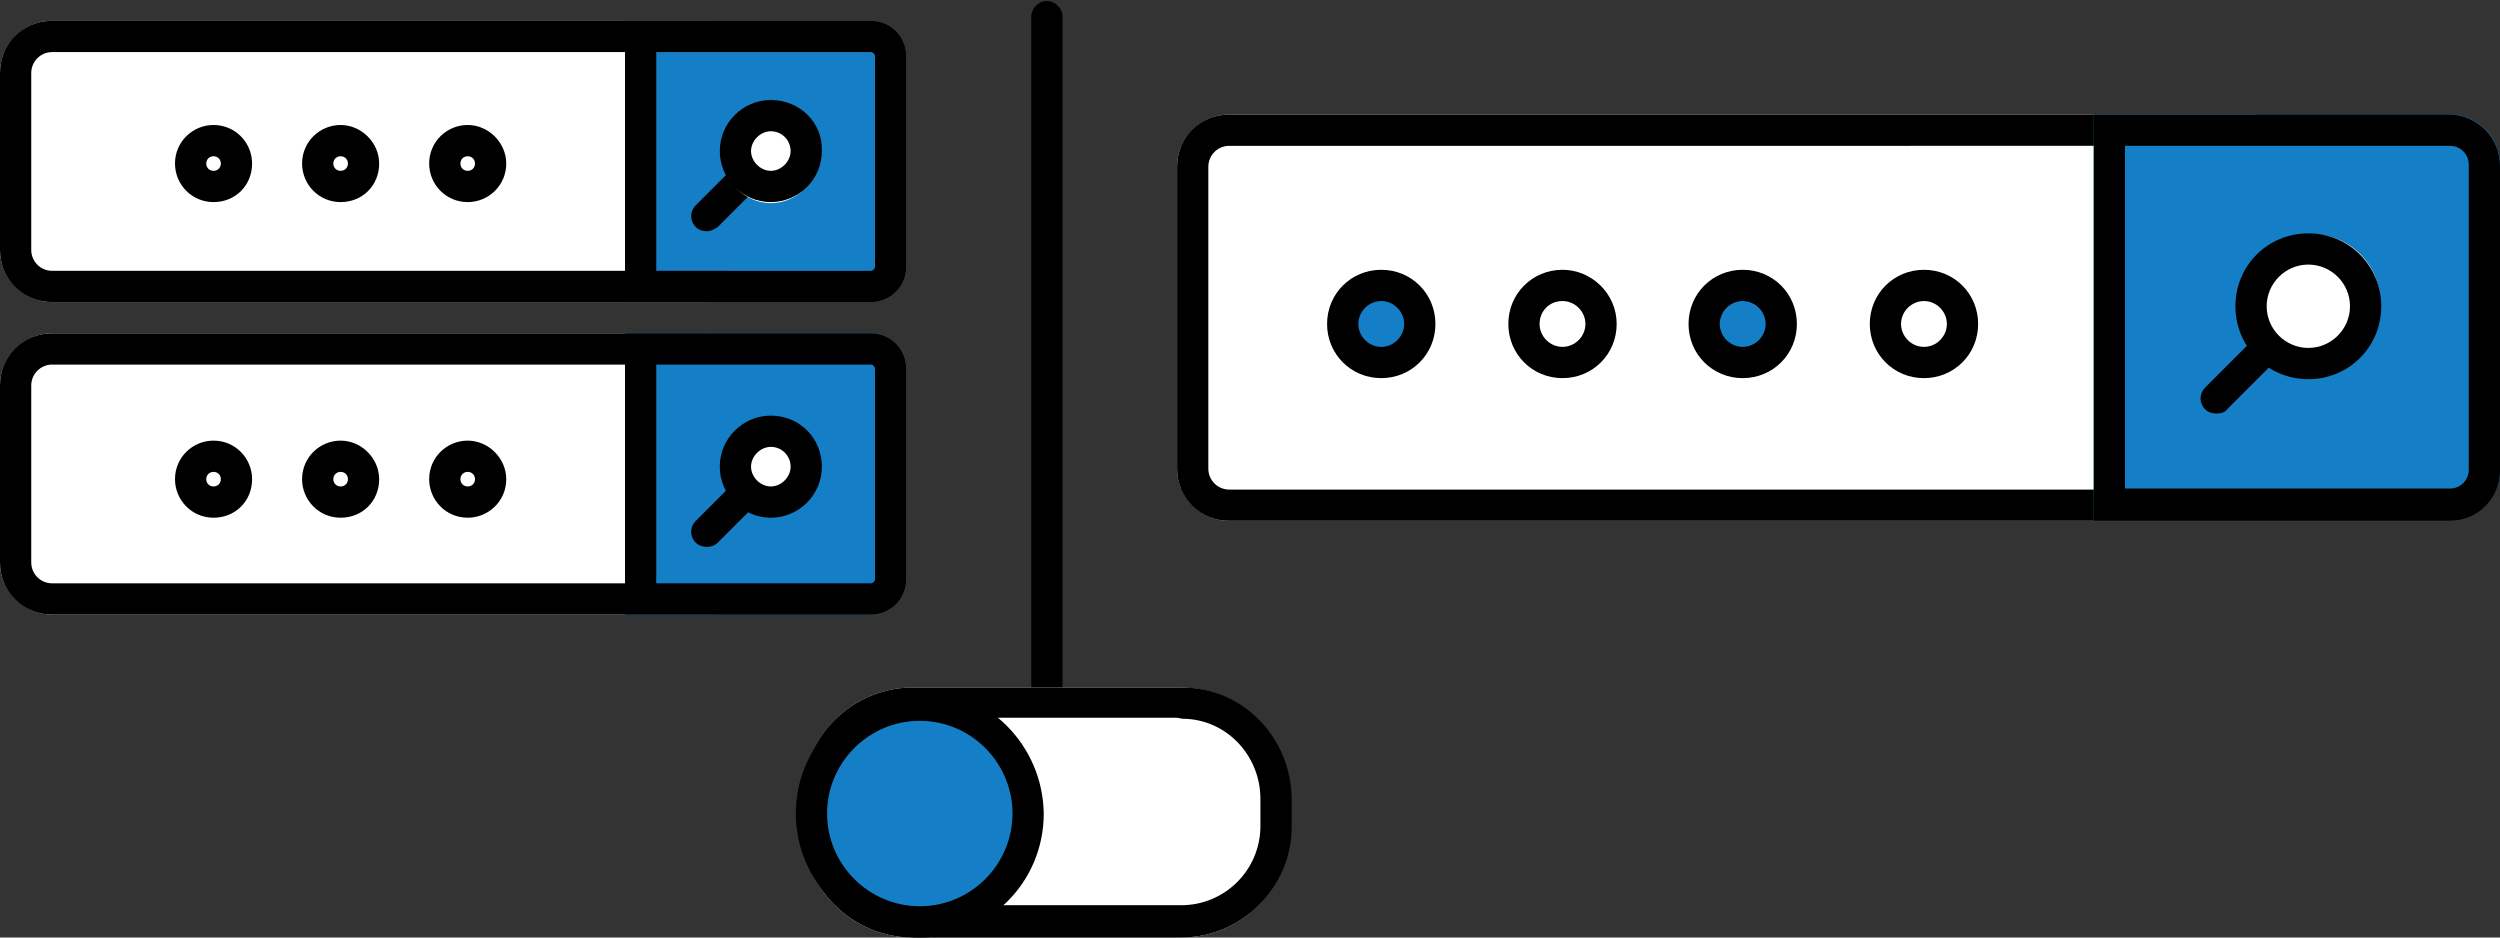
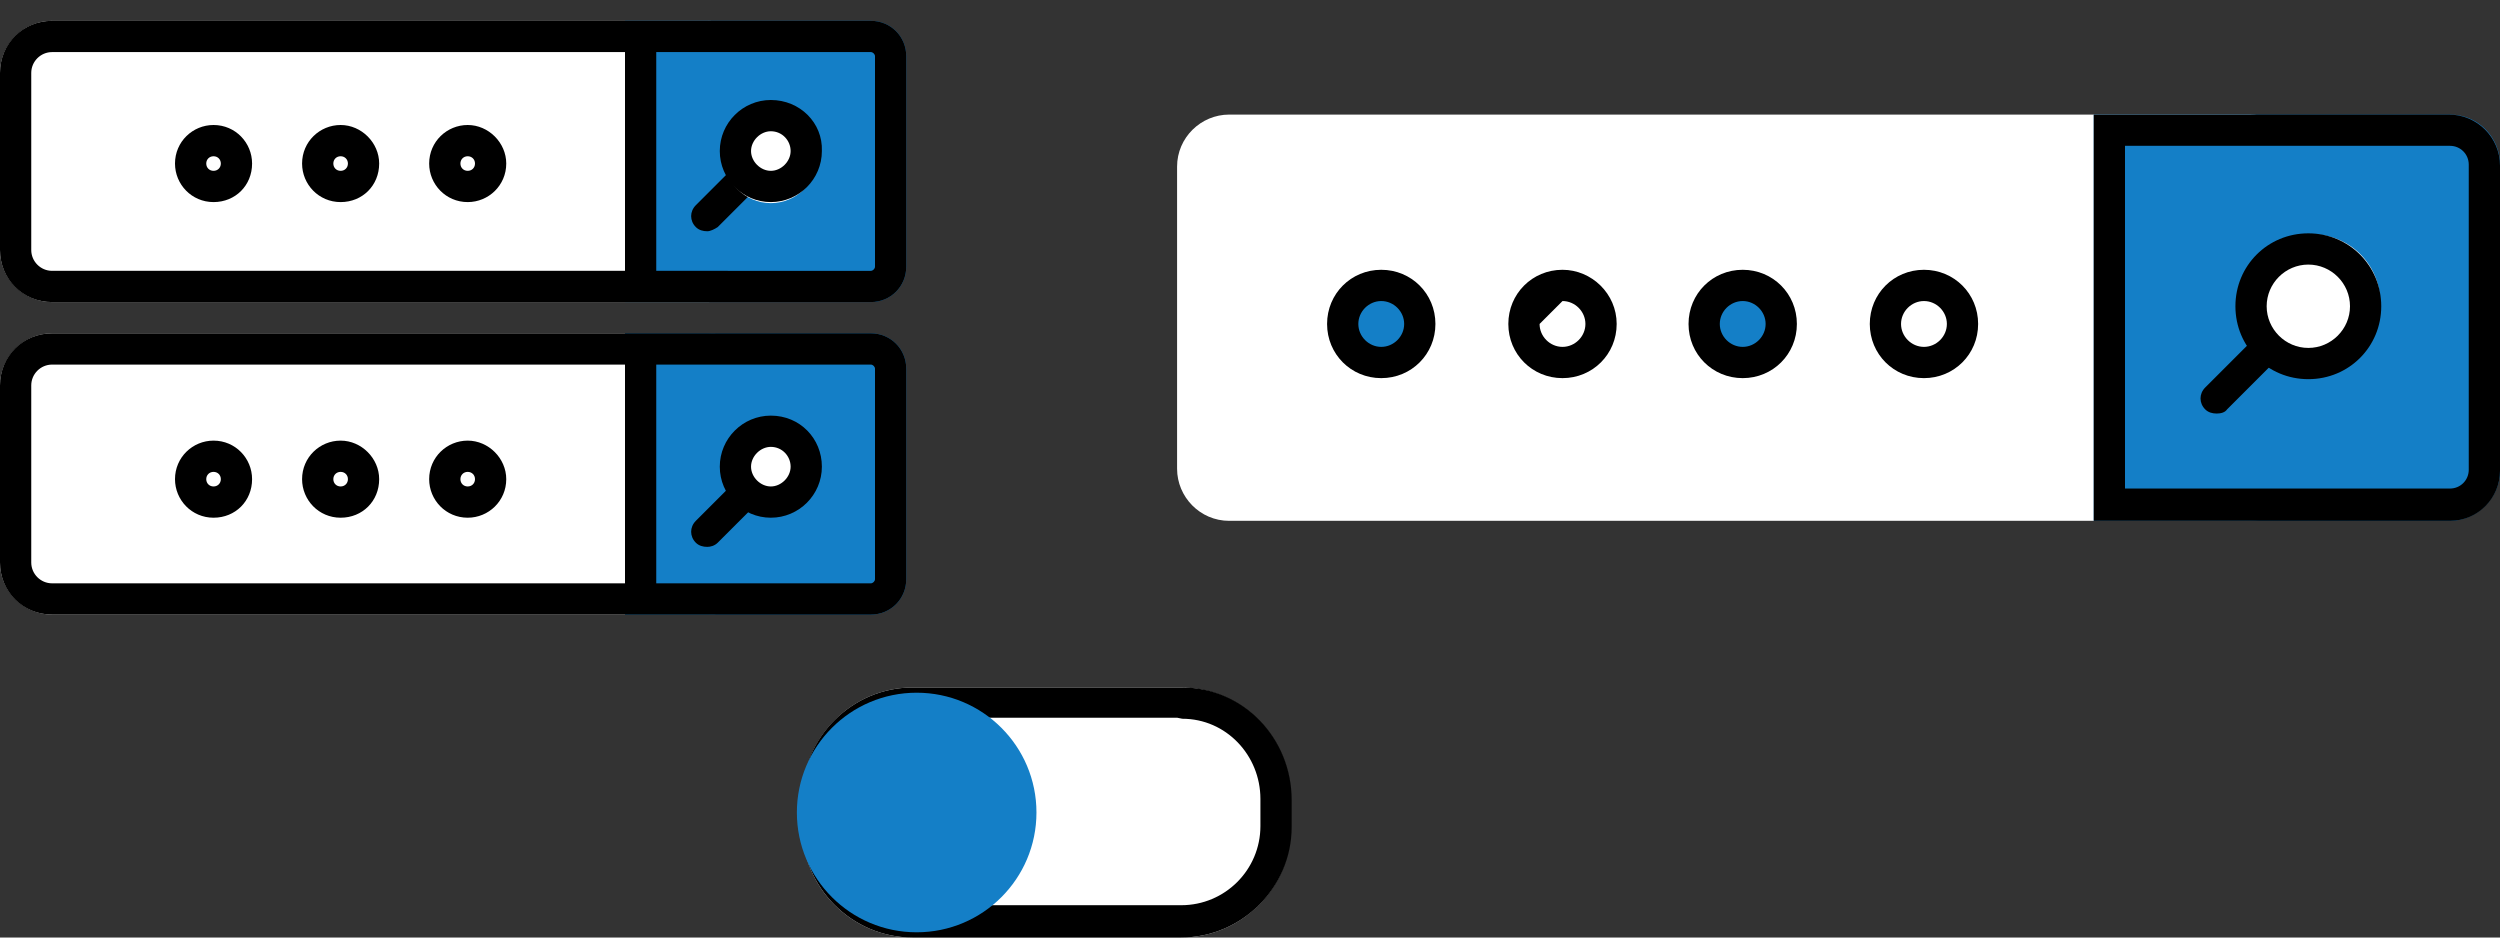
<svg xmlns="http://www.w3.org/2000/svg" version="1.1" width="240" height="90">
  <rect width="100%" height="100%" fill="#333333" stroke="none" />
  <style>

        .st0{fill:#147FC7;}
        .st1{fill:#FFFFFF;}
        .st2{fill:#36ADE0;}
        .st3{clip-path:url(#SVGID_2_);}
        .st4{fill:#147FC7;stroke:#000000;stroke-width:3;stroke-linecap:round;stroke-linejoin:round;stroke-miterlimit:10;}

        .anim01 {
        animation: anim01 4s infinite;
        }
        @keyframes anim01 {
        0% {
        transform: translateX(0);
        }
        5% {
        transform: translateX(10.4%);
        }
        50% {
        transform: translateX(10.4%);
        }
        55% {
        transform: translateX(0);
        }
        100% {
        transform: translateX(0);
        }
        }

        .anim02 {
        animation: anim02 4s infinite;
        }
        @keyframes anim02 {
        0% {
        opacity: .5;
        }
        5% {
        opacity: 1;
        }
        50% {
        opacity: 1;
        }
        55% {
        opacity: .5;
        }
        100% {
        opacity: .5;
        }
        }

        .anim03 {
        animation: anim03 4s infinite;
        }
        @keyframes anim03 {
        0% {
        opacity: 1;
        }
        5% {
        opacity: .5;
        }
        50% {
        opacity: .5;
        }
        55% {
        opacity: 1;
        }
        100% {
        opacity: 1;
        }
        }

    </style>
  <g>
    <g>
-       <path d="M100.5,69.7c-0.8,0-1.5-0.7-1.5-1.5V1.6c0-0.8,0.7-1.5,1.5-1.5s1.5,0.7,1.5,1.5v66.6C102,69,101.3,69.7,100.5,69.7z" />
-     </g>
+       </g>
    <g class="anim02">
      <g>
        <path class="st1" d="M216,50H118c-2.8,0-5-2.3-5-5V16c0-2.8,2.3-5,5-5H216c2.8,0,5,2.3,5,5V45C221,47.7,218.7,50,216,50z" />
-         <path d="M216,14c1.1,0,2,0.9,2,2v29c0,1.1-0.9,2-2,2h-98c-1.1,0-2-0.9-2-2V16c0-1.1,0.9-2,2-2H216 M216,11h-98c-2.8,0-5,2.2-5,5     v29c0,2.8,2.2,5,5,5h98c2.8,0,5-2.2,5-5V16.1C221,13.3,218.8,11,216,11L216,11z" />
      </g>
      <g>
        <g>
          <path class="st0" d="M235.2,50H201V11h34.2c2.7,0,4.8,2.2,4.8,4.8v29.4C240,47.8,237.8,50,235.2,50z" />
        </g>
        <path d="M235.2,14c1,0,1.8,0.8,1.8,1.8v29.3c0,1-0.8,1.8-1.8,1.8H204V14h31 M235.1,11H201v39h34.2c2.7,0,4.8-2.2,4.8-4.8V15.9     C240,13.2,237.8,11,235.1,11L235.1,11z" />
      </g>
      <g>
        <circle class="st0" cx="167" cy="31" r="4.5" />
        <path d="M167.3,28.9c1.2,0,2.2,1,2.2,2.2s-1,2.2-2.2,2.2c-1.2,0-2.2-1-2.2-2.2S166.1,28.9,167.3,28.9 M167.3,25.9     c-2.9,0-5.2,2.3-5.2,5.2c0,2.9,2.3,5.2,5.2,5.2c2.9,0,5.2-2.3,5.2-5.2C172.5,28.2,170.2,25.9,167.3,25.9L167.3,25.9z" />
      </g>
      <g>
        <circle class="st1" cx="150" cy="31" r="4.5" />
-         <path d="M150,28.9c1.2,0,2.2,1,2.2,2.2s-1,2.2-2.2,2.2s-2.2-1-2.2-2.2S148.7,28.9,150,28.9 M150,25.9c-2.9,0-5.2,2.3-5.2,5.2     c0,2.9,2.3,5.2,5.2,5.2s5.2-2.3,5.2-5.2C155.2,28.2,152.8,25.9,150,25.9L150,25.9z" />
+         <path d="M150,28.9c1.2,0,2.2,1,2.2,2.2s-1,2.2-2.2,2.2s-2.2-1-2.2-2.2M150,25.9c-2.9,0-5.2,2.3-5.2,5.2     c0,2.9,2.3,5.2,5.2,5.2s5.2-2.3,5.2-5.2C155.2,28.2,152.8,25.9,150,25.9L150,25.9z" />
      </g>
      <g>
        <circle class="st1" cx="185" cy="31" r="4.5" />
        <path d="M184.7,28.9c1.2,0,2.2,1,2.2,2.2s-1,2.2-2.2,2.2c-1.2,0-2.2-1-2.2-2.2S183.5,28.9,184.7,28.9 M184.7,25.9     c-2.9,0-5.2,2.3-5.2,5.2c0,2.9,2.3,5.2,5.2,5.2c2.9,0,5.2-2.3,5.2-5.2C189.9,28.2,187.6,25.9,184.7,25.9L184.7,25.9z" />
      </g>
      <g>
        <circle class="st0" cx="133" cy="31" r="4.5" />
        <path d="M132.6,28.9c1.2,0,2.2,1,2.2,2.2s-1,2.2-2.2,2.2s-2.2-1-2.2-2.2S131.4,28.9,132.6,28.9 M132.6,25.9     c-2.9,0-5.2,2.3-5.2,5.2c0,2.9,2.3,5.2,5.2,5.2s5.2-2.3,5.2-5.2C137.8,28.2,135.5,25.9,132.6,25.9L132.6,25.9z" />
      </g>
      <g>
        <g>
          <line class="st1" x1="221.6" y1="29.4" x2="212.8" y2="38.2" />
          <path d="M212.8,39.7c-0.4,0-0.8-0.1-1.1-0.4c-0.6-0.6-0.6-1.5,0-2.1l8.8-8.8c0.6-0.6,1.5-0.6,2.1,0c0.6,0.6,0.6,1.5,0,2.1      l-8.8,8.8C213.6,39.6,213.2,39.7,212.8,39.7z" />
        </g>
        <g>
          <circle class="st1" cx="222" cy="29" r="6.5" />
          <path d="M221.6,25.4c2.2,0,4,1.8,4,4c0,2.2-1.8,4-4,4s-4-1.8-4-4C217.6,27.2,219.4,25.4,221.6,25.4 M221.6,22.4      c-3.9,0-7,3.1-7,7c0,3.9,3.1,7,7,7s7-3.1,7-7C228.6,25.5,225.5,22.4,221.6,22.4L221.6,22.4z" />
        </g>
      </g>
    </g>
    <g class="anim03">
      <g>
        <g>
          <path class="st1" d="M68,29H5c-2.7,0-5-2.2-5-5V7c0-2.7,2.2-5,5-5h63c2.7,0,5,2.2,5,5v17C73,26.8,70.8,29,68,29z" />
          <path d="M68,5c1.1,0,2,0.9,2,2v17c0,1.1-0.9,2-2,2H5c-1.1,0-2-0.9-2-2V7c0-1.1,0.9-2,2-2H68 M68,2H5C2.2,2,0,4.2,0,7v17      c0,2.8,2.2,5,5,5h63c2.8,0,5-2.2,5-5V7C73,4.2,70.8,2,68,2L68,2z" />
        </g>
        <g>
          <g>
            <path class="st0" d="M83.6,29H60V2h23.6C85.5,2,87,3.5,87,5.4v20.2C87,27.5,85.5,29,83.6,29z" />
          </g>
          <path d="M83.6,5C83.8,5,84,5.2,84,5.4v20.2c0,0.2-0.2,0.4-0.4,0.4H63V5h21 M83.6,2H60v27h23.6c1.9,0,3.4-1.5,3.4-3.4V5.4      C87,3.5,85.5,2,83.6,2L83.6,2z" />
        </g>
        <g>
          <g>
            <path d="M44.9,15c0.4,0,0.7,0.3,0.7,0.7s-0.3,0.7-0.7,0.7c-0.4,0-0.7-0.3-0.7-0.7S44.5,15,44.9,15 M44.9,12       c-2,0-3.7,1.6-3.7,3.7c0,2,1.6,3.7,3.7,3.7c2,0,3.7-1.6,3.7-3.7C48.6,13.7,46.9,12,44.9,12L44.9,12z" />
          </g>
          <g>
            <path d="M32.7,15c0.4,0,0.7,0.3,0.7,0.7s-0.3,0.7-0.7,0.7S32,16.1,32,15.7S32.3,15,32.7,15 M32.7,12c-2,0-3.7,1.6-3.7,3.7       c0,2,1.6,3.7,3.7,3.7s3.7-1.6,3.7-3.7C36.4,13.7,34.7,12,32.7,12L32.7,12z" />
          </g>
          <g>
            <path d="M20.5,15c0.4,0,0.7,0.3,0.7,0.7s-0.3,0.7-0.7,0.7s-0.7-0.3-0.7-0.7S20.1,15,20.5,15 M20.5,12c-2,0-3.7,1.6-3.7,3.7       c0,2,1.6,3.7,3.7,3.7s3.7-1.6,3.7-3.7C24.2,13.7,22.6,12,20.5,12L20.5,12z" />
          </g>
        </g>
        <g>
          <g>
            <line class="st1" x1="74" y1="14.5" x2="67.9" y2="20.7" />
            <path d="M67.9,22.2c-0.4,0-0.8-0.1-1.1-0.4c-0.6-0.6-0.6-1.5,0-2.1l6.2-6.2c0.6-0.6,1.5-0.6,2.1,0c0.6,0.6,0.6,1.5,0,2.1       l-6.2,6.2C68.6,22,68.2,22.2,67.9,22.2z" />
          </g>
          <g>
            <circle class="st1" cx="74" cy="15" r="4.5" />
            <path d="M74,12.6c1.1,0,1.9,0.9,1.9,1.9s-0.9,1.9-1.9,1.9s-1.9-0.9-1.9-1.9S73,12.6,74,12.6 M74,9.6c-2.7,0-4.9,2.2-4.9,4.9       c0,2.7,2.2,4.9,4.9,4.9s4.9-2.2,4.9-4.9C79,11.8,76.8,9.6,74,9.6L74,9.6z" />
          </g>
        </g>
      </g>
      <g>
        <g>
          <path class="st1" d="M68,59H5c-2.7,0-5-2.2-5-5V37c0-2.7,2.2-5,5-5h63c2.7,0,5,2.2,5,5v17C73,56.8,70.8,59,68,59z" />
          <path d="M68,35c1.1,0,2,0.9,2,2v17c0,1.1-0.9,2-2,2H5c-1.1,0-2-0.9-2-2V37c0-1.1,0.9-2,2-2H68 M68,32H5c-2.8,0-5,2.2-5,5v17      c0,2.8,2.2,5,5,5h63c2.8,0,5-2.2,5-5V37C73,34.2,70.8,32,68,32L68,32z" />
        </g>
        <g>
          <g>
            <path class="st0" d="M83.6,59H60V32h23.6c1.9,0,3.4,1.5,3.4,3.4v20.2C87,57.5,85.5,59,83.6,59z" />
          </g>
          <path d="M83.6,35c0.2,0,0.4,0.2,0.4,0.4v20.2c0,0.2-0.2,0.4-0.4,0.4H63V35h21 M83.6,32H60v27h23.6c1.9,0,3.4-1.5,3.4-3.4V35.4      C87,33.5,85.5,32,83.6,32L83.6,32z" />
        </g>
        <g>
          <g>
            <path d="M44.9,45.3c0.4,0,0.7,0.3,0.7,0.7s-0.3,0.7-0.7,0.7c-0.4,0-0.7-0.3-0.7-0.7S44.5,45.3,44.9,45.3 M44.9,42.3       c-2,0-3.7,1.6-3.7,3.7c0,2,1.6,3.7,3.7,3.7c2,0,3.7-1.6,3.7-3.7C48.6,44,46.9,42.3,44.9,42.3L44.9,42.3z" />
          </g>
          <g>
            <path d="M32.7,45.3c0.4,0,0.7,0.3,0.7,0.7s-0.3,0.7-0.7,0.7S32,46.4,32,46S32.3,45.3,32.7,45.3 M32.7,42.3       c-2,0-3.7,1.6-3.7,3.7c0,2,1.6,3.7,3.7,3.7s3.7-1.6,3.7-3.7C36.4,44,34.7,42.3,32.7,42.3L32.7,42.3z" />
          </g>
          <g>
            <path d="M20.5,45.3c0.4,0,0.7,0.3,0.7,0.7s-0.3,0.7-0.7,0.7s-0.7-0.3-0.7-0.7S20.1,45.3,20.5,45.3 M20.5,42.3       c-2,0-3.7,1.6-3.7,3.7c0,2,1.6,3.7,3.7,3.7s3.7-1.6,3.7-3.7C24.2,44,22.6,42.3,20.5,42.3L20.5,42.3z" />
          </g>
        </g>
        <g>
          <g>
            <line class="st1" x1="74" y1="44.8" x2="67.9" y2="51" />
            <path d="M67.9,52.5c-0.4,0-0.8-0.1-1.1-0.4c-0.6-0.6-0.6-1.5,0-2.1l6.2-6.2c0.6-0.6,1.5-0.6,2.1,0c0.6,0.6,0.6,1.5,0,2.1       l-6.2,6.2C68.6,52.4,68.2,52.5,67.9,52.5z" />
          </g>
          <g>
            <circle class="st1" cx="74" cy="45" r="4.5" />
            <path d="M74,42.9c1.1,0,1.9,0.9,1.9,1.9s-0.9,1.9-1.9,1.9s-1.9-0.9-1.9-1.9S73,42.9,74,42.9 M74,39.9c-2.7,0-4.9,2.2-4.9,4.9       s2.2,4.9,4.9,4.9s4.9-2.2,4.9-4.9S76.8,39.9,74,39.9L74,39.9z" />
          </g>
        </g>
      </g>
    </g>
    <g>
      <g>
        <path class="st1" d="M113.4,90H87.6C81.8,90,77,85.2,77,79.4v-2.7C77,70.8,81.8,66,87.6,66h25.7c5.9,0,10.6,4.8,10.6,10.6v2.7     C124,85.2,119.2,90,113.4,90z" />
        <path d="M113.5,69c4.2,0,7.5,3.5,7.5,7.7v2.6c0,4.2-3.4,7.6-7.6,7.6H87.6c-4.2,0-7.6-3.4-7.6-7.6v-2.8c0-4.2,3.4-7.6,7.6-7.6H113      M113.5,66H87.6C81.8,66,77,70.8,77,76.6v2.8C77,85.2,81.8,90,87.6,90h25.8c5.8,0,10.6-4.8,10.6-10.6v-2.6     C124,70.8,119.3,66,113.5,66L113.5,66z" />
      </g>
      <g class="anim01">
        <circle class="st0" cx="88" cy="78" r="11.5" />
-         <path d="M88.3,69.2c4.9,0,8.9,4,8.9,8.9c0,4.9-4,8.9-8.9,8.9s-8.9-4-8.9-8.9C79.4,73.2,83.4,69.2,88.3,69.2 M88.3,66.2     c-6.5,0-11.9,5.3-11.9,11.9c0,6.5,5.3,11.9,11.9,11.9s11.9-5.3,11.9-11.9C100.1,71.5,94.8,66.2,88.3,66.2L88.3,66.2z" />
      </g>
    </g>
  </g>
</svg>